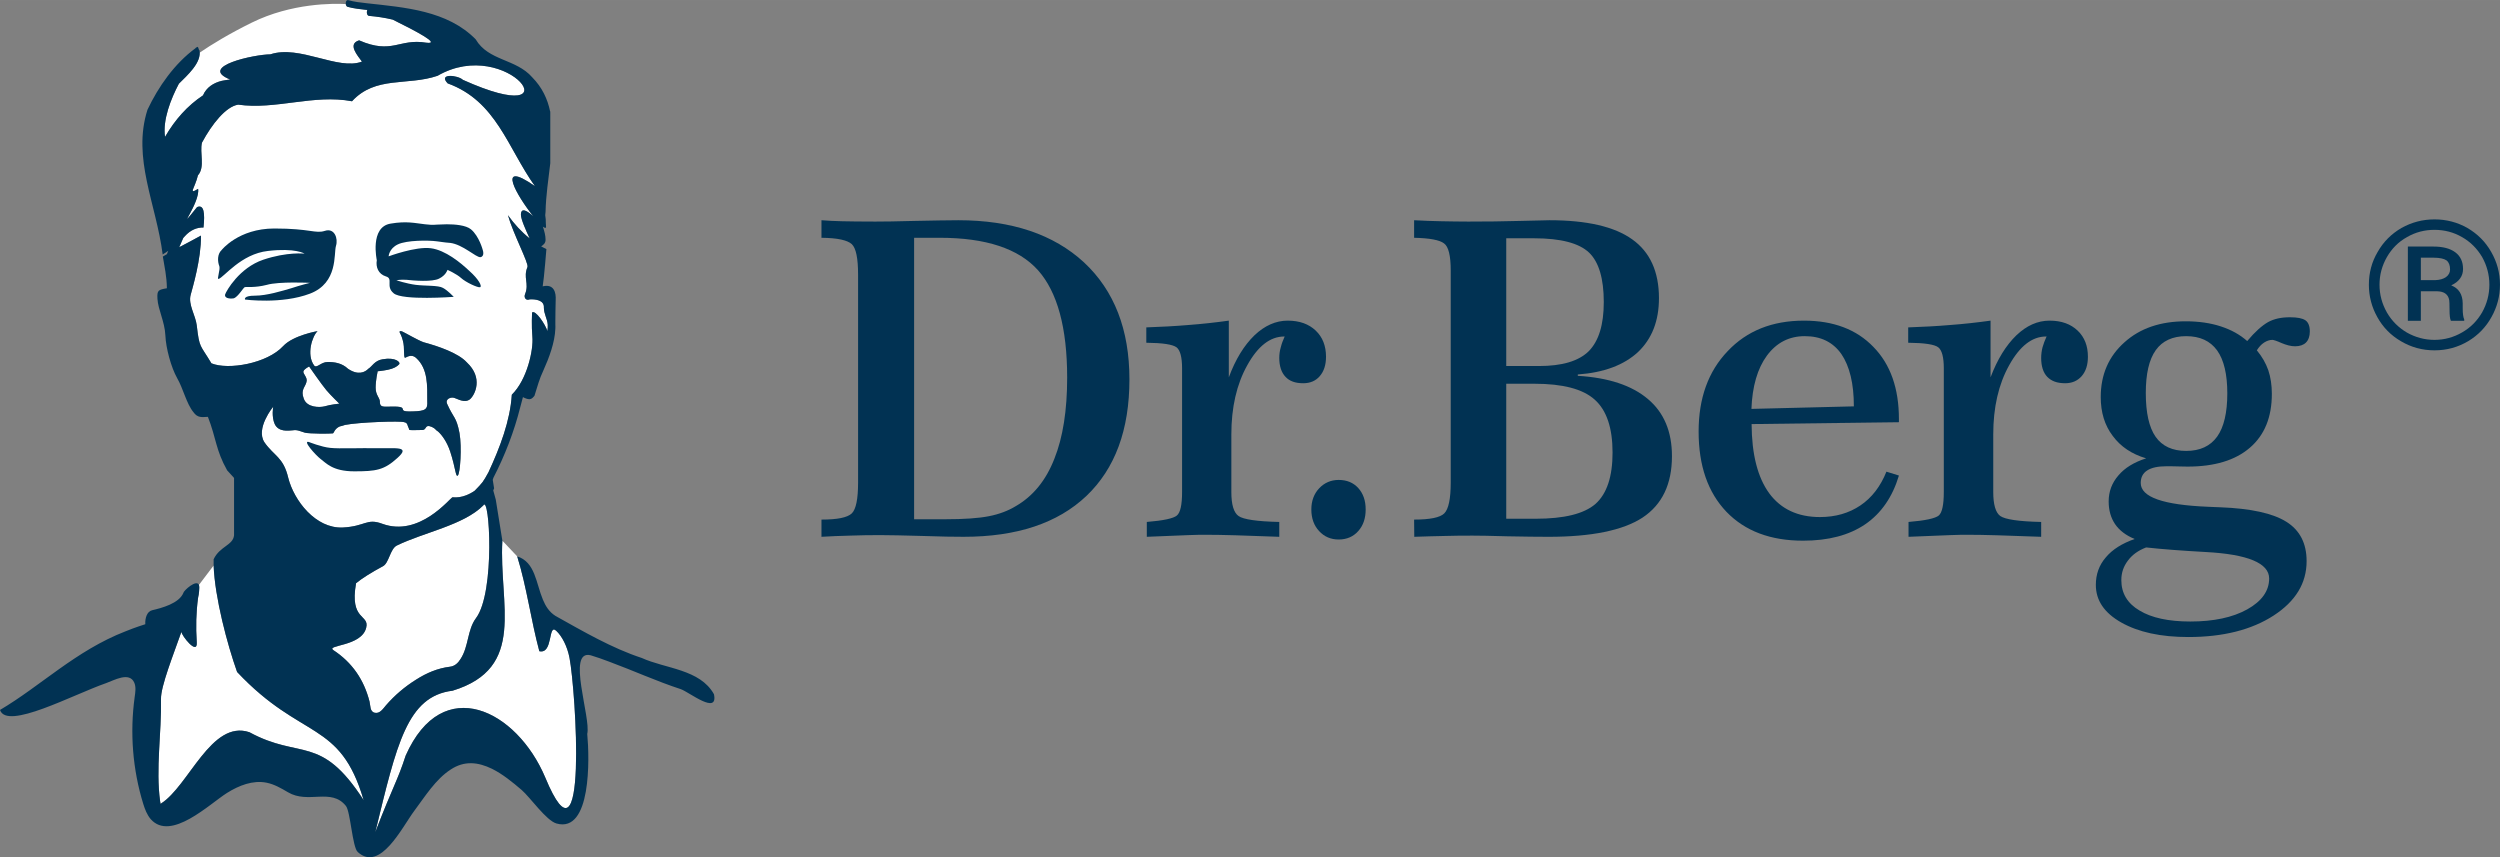
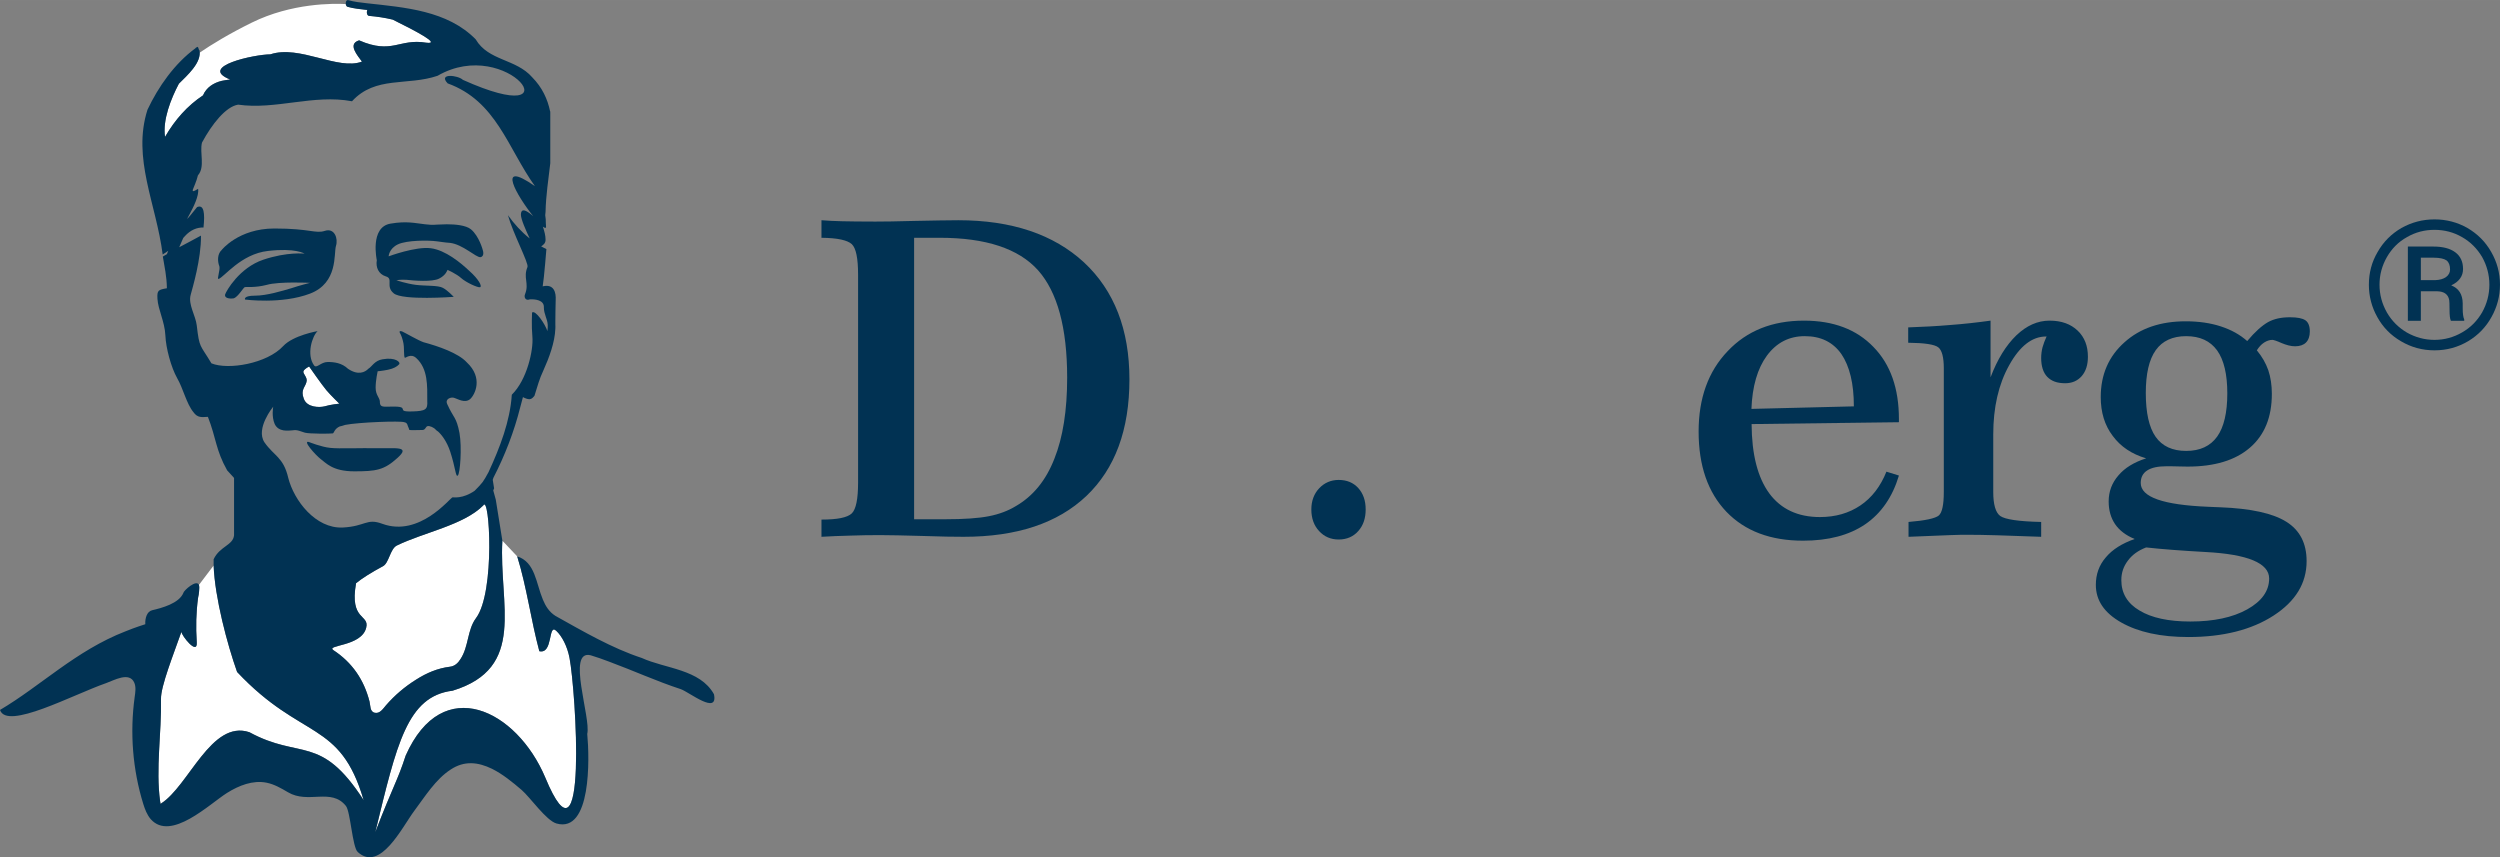
<svg xmlns="http://www.w3.org/2000/svg" xml:space="preserve" width="148.145mm" height="50.8mm" version="1.1" style="shape-rendering:geometricPrecision; text-rendering:geometricPrecision; image-rendering:optimizeQuality; fill-rule:evenodd; clip-rule:evenodd" viewBox="0 0 14815 5080">
  <rect x="0" y="0" width="14815" height="5080" fill="#808080" stroke="none" />
  <defs>
    <style type="text/css">
   
    .fil2 {fill:#013253}
    .fil1 {fill:#013253;fill-rule:nonzero}
    .fil0 {fill:white;fill-rule:nonzero}
   
  </style>
  </defs>
  <g id="Слой_x0020_1">
    <path class="fil0" d="M3261 665l-1 0c1,0 1,1 1,2l0 -2z" />
    <path class="fil0" d="M3375 3899c-13,-69 -45,-130 -79,-162 -49,-45 -17,141 -100,122 -50,-186 -74,-378 -131,-562l-88 -93c-21,379 146,754 -295,889 -270,33 -331,317 -458,838 107,-277 132,-305 180,-454 219,-493 659,-268 827,130 255,615 181,-515 144,-708z" />
    <path class="fil0" d="M1405 3982c-58,-163 -132,-441 -139,-631l-87 115c1,4 2,9 2,16 0,6 -1,12 -1,18l0 0c0,1 0,1 0,2 -1,13 -3,27 -6,39 -12,88 -14,175 -8,264 6,84 -91,-40 -91,-61 -46,132 -123,323 -121,399 4,199 -32,412 -5,606 1,4 3,8 5,12 165,-104 298,-498 524,-422 303,164 422,8 677,402 -140,-477 -366,-351 -750,-759z" />
    <path class="fil0" d="M2287 4180c52,-60 112,-111 180,-154 61,-38 126,-66 199,-75 29,-4 49,-23 64,-47 48,-74 39,-173 91,-242 115,-153 80,-737 43,-667 -116,117 -354,160 -513,238 -39,20 -46,103 -81,122 -69,37 -126,73 -160,101 -40,224 81,183 60,264 -27,112 -242,101 -194,133 111,73 181,175 214,305 6,24 1,60 32,66 29,6 48,-24 65,-44z" />
    <path class="fil0" d="M1800 2362c19,55 96,53 123,46 36,-11 88,-16 88,-16 0,0 -50,-48 -77,-80 -27,-32 -102,-140 -102,-140 0,0 -27,12 -34,28 -4,16 27,36 18,64 -7,30 -36,46 -16,98z" />
-     <path class="fil0" d="M1411 620c-73,12 -155,115 -214,225 -15,61 20,144 -24,194 -18,76 -60,118 1,80 14,82 -146,282 -6,108 41,-17 47,36 38,121 -38,-1 -77,14 -111,52 -3,4 -6,7 -9,10l-24 55c43,-23 86,-45 129,-69 2,138 -51,313 -61,351 -16,57 29,122 36,181 16,138 19,111 87,225 100,41 330,1 425,-102 59,-64 204,-89 204,-89 -32,30 -67,139 -21,203 15,21 40,-20 81,-20 40,0 84,6 120,40 60,41 101,21 121,0 20,-11 37,-49 84,-56 77,-14 109,18 98,30 -12,13 -32,25 -66,32 -34,7 -61,9 -61,9 0,0 -12,54 -12,97 0,44 23,58 25,81 0,25 7,32 37,32 29,0 83,-4 95,7 11,12 -9,23 61,21 79,-2 91,-12 88,-62 0,-89 5,-190 -65,-254 -32,-30 -62,0 -68,-2 -3,-2 -5,-21 -5,-41l0 -3c0,-7 0,-36 -7,-59 -7,-28 -18,-46 -18,-46 0,0 -7,-14 14,-7 20,9 95,53 127,64 86,23 206,64 256,119 99,92 49,192 20,218 -32,27 -77,-3 -93,-7 -18,-7 -57,4 -43,36 39,87 54,74 73,172 15,85 4,240 -10,252 -13,11 -13,-44 -45,-142 -20,-60 -50,-99 -72,-119 -5,-3 -9,-7 -12,-9 -13,-16 -38,-26 -49,-23 -14,2 -12,23 -32,23 -18,0 -64,2 -77,0 -3,-7 -5,-16 -9,-23 -3,-12 -7,-21 -21,-23 -20,-9 -272,0 -351,16 -13,4 -23,7 -32,9 -31,14 -34,39 -40,41 -14,2 -141,2 -166,-4 -25,-7 -45,-19 -72,-14 -27,2 -84,11 -107,-37 -20,-45 -9,-103 -9,-103 0,0 -106,128 -52,211 57,82 112,87 141,210 34,135 162,302 323,295 136,-7 141,-57 235,-22 221,81 402,-155 416,-158 4,0 59,12 131,-38 49,-51 49,-51 82,-110 68,-147 128,-303 138,-459 91,-89 129,-267 122,-343 -6,-64 -2,-144 -2,-144 20,-18 79,71 91,110 2,-14 2,-25 2,-37 -2,-36 -23,-64 -23,-103 3,-45 -54,-50 -84,-48 -24,9 -36,-13 -27,-32 25,-64 -13,-96 14,-160 7,-23 -86,-199 -116,-307 37,52 80,99 129,138 -22,-47 -52,-114 -52,-140 0,-49 41,-20 73,8 -97,-120 -225,-342 10,-178 -162,-227 -228,-504 -517,-609 -59,-61 61,-49 90,-21 685,308 269,-267 -150,-24 -179,61 -367,-1 -507,151 -226,-43 -453,52 -675,20z" />
    <path class="fil0" d="M1203 565c20,-47 62,-74 111,-86 16,-3 33,-6 50,-8 -194,-77 147,-149 238,-149 173,-58 401,97 543,43 -25,-35 -88,-104 -17,-126 197,86 237,-13 398,14 90,11 -57,-67 -199,-137 -46,-11 -92,-18 -139,-22 -14,-1 -17,-23 -11,-34 -40,-6 -80,-9 -118,-20 -6,-2 -9,-9 -10,-16 -72,-4 -320,-7 -557,110 -134,66 -237,129 -309,178 3,68 -77,138 -123,184 -47,89 -97,215 -82,315 59,-102 133,-185 225,-246z" />
    <path class="fil1" d="M4868 1305c38,3 78,5 122,6 44,1 110,2 197,2 49,0 127,-1 236,-4 109,-2 194,-4 256,-4 317,0 565,84 745,250 179,167 269,398 269,693 0,299 -85,529 -255,691 -171,162 -413,242 -728,242 -52,0 -134,-1 -245,-5 -110,-3 -194,-5 -251,-5 -60,0 -119,1 -176,3 -57,1 -114,4 -170,7l0 -102c95,0 154,-12 180,-37 25,-25 37,-86 37,-182l0 -1232c0,-97 -12,-157 -37,-181 -26,-24 -85,-37 -180,-38l0 -104zm549 104l0 1668 184 0c112,0 198,-6 259,-18 61,-12 114,-32 160,-60 102,-59 178,-152 228,-280 51,-127 76,-288 76,-481 0,-296 -58,-508 -173,-637 -115,-128 -309,-192 -582,-192l-152 0z" />
-     <path class="fil1" d="M7005 2183c0,-66 -11,-108 -33,-125 -23,-17 -82,-26 -179,-27l0 -91c83,-3 166,-7 248,-14 81,-6 162,-15 241,-26l0 336c40,-108 91,-190 152,-249 61,-58 127,-87 197,-87 70,0 125,20 166,59 41,39 61,91 61,155 0,48 -12,86 -37,115 -24,28 -57,42 -98,42 -46,0 -81,-12 -105,-38 -24,-25 -37,-63 -37,-112 0,-22 3,-43 9,-63 5,-21 13,-42 23,-64l-2 0c-84,0 -157,57 -220,171 -63,113 -94,250 -94,410l0 340c0,75 14,123 43,143 28,20 109,32 241,35l0 88c-104,-4 -191,-7 -259,-9 -69,-2 -128,-3 -177,-3 -23,0 -57,0 -102,2 -45,2 -127,5 -247,10l0 -88c98,-8 158,-21 178,-38 21,-17 31,-64 31,-140l0 -732z" />
    <path class="fil1" d="M7933 2844c48,0 87,16 116,48 29,32 44,74 44,127 0,53 -15,96 -44,128 -29,33 -68,50 -116,50 -47,0 -86,-17 -116,-50 -30,-32 -46,-75 -46,-128 0,-51 16,-93 46,-125 31,-33 70,-50 116,-50z" />
-     <path class="fil1" d="M8380 1305c54,3 108,5 162,6 54,1 107,2 159,2 102,0 206,-1 312,-4 107,-2 163,-4 169,-4 222,0 385,38 490,113 106,75 159,192 159,349 0,135 -42,241 -124,319 -83,77 -202,122 -357,133l0 8c182,11 321,57 416,138 95,80 142,193 142,338 0,166 -58,287 -174,364 -116,76 -302,114 -557,114 -63,0 -145,-1 -245,-3 -100,-3 -168,-4 -204,-4 -52,0 -107,0 -166,2 -58,1 -119,3 -181,5l-1 -102c94,0 154,-12 179,-37 25,-25 38,-86 38,-182l0 -1257c0,-88 -13,-142 -40,-161 -26,-20 -85,-31 -177,-33l0 -104zm546 107l0 757 194 0c137,0 235,-29 295,-88 59,-60 89,-156 89,-291 0,-139 -29,-237 -87,-293 -59,-56 -167,-85 -326,-85l-165 0zm0 862l0 800 174 0c169,0 287,-29 355,-88 67,-60 101,-161 101,-304 0,-146 -35,-251 -106,-314 -70,-63 -189,-94 -357,-94l-167 0z" />
    <path class="fil1" d="M10380 2513c1,180 36,317 105,411 69,93 169,140 300,140 92,0 172,-23 240,-69 68,-46 119,-113 154,-200l74 23c-38,127 -105,224 -200,289 -96,65 -218,97 -368,97 -193,0 -344,-57 -454,-171 -110,-115 -165,-273 -165,-476 0,-197 57,-356 172,-476 114,-121 265,-181 452,-181 175,0 312,52 412,156 101,103 151,246 151,427l0 19 -873 11zm-1 -90l607 -15c0,-135 -25,-238 -74,-310 -50,-71 -122,-106 -217,-106 -92,0 -167,38 -224,115 -56,76 -87,182 -92,316z" />
    <path class="fil1" d="M11519 2183c0,-66 -11,-108 -33,-125 -22,-17 -81,-26 -178,-27l0 -91c83,-3 166,-7 247,-14 82,-6 162,-15 241,-26l0 336c41,-108 92,-190 153,-249 61,-58 126,-87 197,-87 70,0 125,20 166,59 41,39 61,91 61,155 0,48 -12,86 -37,115 -25,28 -57,42 -98,42 -46,0 -81,-12 -106,-38 -24,-25 -36,-63 -36,-112 0,-22 3,-43 8,-63 6,-21 14,-42 24,-64l-3 0c-83,0 -156,57 -219,171 -63,113 -94,250 -94,410l0 340c0,75 14,123 42,143 29,20 109,32 242,35l0 88c-104,-4 -191,-7 -260,-9 -68,-2 -127,-3 -176,-3 -23,0 -57,0 -102,2 -45,2 -128,5 -248,10l0 -88c99,-8 158,-21 179,-38 20,-17 30,-64 30,-140l0 -732z" />
    <path class="fil1" d="M13317 2021c46,-55 88,-92 123,-112 36,-20 79,-29 130,-29 44,0 74,6 92,18 17,12 26,34 26,66 0,29 -8,51 -23,66 -14,14 -36,22 -64,22 -25,0 -51,-7 -80,-19 -29,-13 -48,-19 -55,-19 -15,0 -32,5 -49,16 -17,11 -31,27 -43,46 31,37 53,76 68,118 14,42 21,89 21,140 0,138 -43,244 -130,319 -87,75 -210,112 -370,112 -7,0 -24,0 -52,-1 -28,-1 -53,-1 -73,-1 -50,0 -88,8 -114,25 -25,16 -38,41 -38,74 0,84 133,130 398,141 33,1 57,3 73,3 182,7 313,36 392,86 80,50 120,128 120,233 0,131 -65,238 -196,323 -130,84 -298,127 -505,127 -164,0 -296,-29 -397,-86 -101,-57 -151,-131 -151,-223 0,-62 19,-117 59,-163 39,-47 97,-83 171,-109 -51,-21 -90,-50 -116,-88 -25,-37 -38,-82 -38,-134 0,-59 19,-110 58,-155 38,-45 93,-78 164,-101 -85,-25 -151,-69 -198,-133 -48,-63 -71,-140 -71,-230 0,-133 47,-241 140,-324 93,-84 214,-125 364,-125 76,0 146,10 207,30 62,20 114,49 157,87zm-599 1223c-47,18 -83,44 -108,78 -26,34 -39,72 -39,116 0,77 36,138 108,180 71,43 171,65 301,65 138,0 251,-24 337,-72 86,-48 130,-109 130,-183 0,-91 -127,-144 -379,-157 -143,-8 -260,-17 -350,-27zm237 -1252c-80,0 -141,28 -180,83 -40,56 -59,141 -59,254 0,116 19,203 58,259 39,56 100,84 181,84 82,0 143,-28 184,-85 40,-56 60,-142 60,-256 0,-113 -20,-198 -60,-254 -41,-57 -102,-85 -184,-85z" />
    <path class="fil1" d="M14346 1660l86 0c26,-1 47,-7 63,-18 16,-12 24,-27 24,-45 0,-25 -7,-43 -21,-54 -14,-10 -40,-16 -76,-16l-76 0 0 133zm0 66l0 175 -77 0 0 -440 151 0c56,0 99,11 130,34 31,23 46,56 46,99 0,42 -23,75 -70,97 45,18 67,53 68,106l0 32c0,29 3,51 9,64l0 8 -79 0c-6,-12 -8,-34 -8,-66 0,-32 -1,-51 -2,-57 -6,-33 -29,-51 -71,-52l-97 0zm-245 -39c0,59 15,114 44,165 29,50 69,90 119,119 50,28 104,43 163,43 58,0 113,-15 163,-44 51,-29 90,-69 119,-119 28,-50 43,-105 43,-164 0,-59 -15,-114 -43,-164 -29,-49 -68,-89 -119,-118 -50,-29 -105,-43 -163,-43 -59,0 -113,14 -163,43 -51,28 -90,68 -119,118 -29,51 -44,105 -44,164zm-63 0c0,-70 17,-135 52,-194 34,-60 81,-107 141,-142 61,-34 126,-51 196,-51 70,0 135,17 195,51 60,35 107,82 141,142 34,59 52,124 52,194 0,68 -17,132 -50,191 -33,60 -79,108 -139,144 -61,36 -127,54 -199,54 -72,0 -138,-18 -199,-54 -60,-35 -107,-83 -140,-143 -33,-59 -50,-123 -50,-192z" />
-     <path class="fil2" d="M2190 4158c-33,-130 -103,-232 -214,-305 -48,-32 167,-21 194,-133 21,-81 -100,-40 -60,-264 34,-28 91,-64 160,-101 35,-19 42,-102 81,-122 159,-78 397,-121 513,-238 37,-70 72,514 -43,668 -52,69 -43,167 -91,241 -15,25 -35,44 -64,47 -73,9 -138,37 -199,76 -68,42 -128,93 -180,153 -17,20 -36,50 -65,44 -31,-6 -26,-42 -32,-66zm-392 -1958c7,-16 34,-28 34,-28 0,0 75,108 102,140 27,32 77,80 77,80 0,0 -52,5 -88,16 -27,7 -104,9 -123,-46 -20,-52 9,-68 16,-98 9,-27 -22,-48 -18,-64zm-90 631c-29,-123 -84,-128 -141,-210 -54,-82 52,-211 52,-211 0,0 -11,58 9,103 23,48 80,39 107,37 27,-5 47,7 72,14 25,7 152,7 166,4 6,-2 9,-27 40,-41 9,-2 19,-4 32,-9 79,-16 331,-25 351,-16 14,2 18,11 21,23 4,7 6,16 9,23 13,2 59,0 77,0 20,0 18,-21 32,-23 11,-2 36,7 49,23 3,2 7,7 12,9 22,20 52,59 72,119 32,98 32,153 45,142 14,-12 25,-167 10,-252 -19,-98 -34,-85 -73,-172 -14,-32 25,-43 43,-36 16,4 61,34 93,7 29,-26 79,-126 -20,-218 -50,-55 -170,-96 -256,-119 -32,-11 -107,-55 -127,-64 -21,-7 -14,7 -14,7 0,0 11,18 18,46 7,23 7,53 7,59l0 3c0,20 2,39 5,41 6,2 36,-28 68,2 70,64 65,165 65,254 3,50 -9,60 -88,62 -70,2 -50,-9 -61,-21 -12,-11 -66,-7 -95,-7 -30,0 -37,-6 -37,-32 -2,-23 -25,-37 -25,-81 0,-43 12,-97 12,-97 0,0 27,-2 61,-9 34,-7 54,-19 66,-32 11,-12 -21,-44 -98,-30 -47,7 -64,45 -84,56 -20,21 -61,41 -121,0 -36,-34 -80,-40 -120,-40 -41,0 -66,41 -81,20 -46,-64 -11,-173 21,-203 0,0 -145,25 -204,89 -95,103 -325,143 -425,102 -68,-114 -71,-87 -87,-225 -7,-59 -52,-124 -36,-181 10,-38 63,-213 61,-351 -43,24 -86,46 -129,69l24 -55c3,-3 6,-6 9,-10 34,-38 73,-53 111,-52 9,-85 3,-138 -38,-121 -140,174 20,-26 6,-108 -61,37 -19,-5 -1,-80 44,-50 9,-133 24,-194 59,-110 141,-213 214,-225 222,32 449,-63 675,-20 139,-152 328,-90 507,-151 419,-243 835,332 150,24 -29,-28 -149,-41 -90,21 289,105 355,382 517,609 -235,-164 -107,58 -10,178 -32,-28 -73,-57 -73,-8 0,26 30,93 52,140 -49,-39 -92,-86 -129,-138 30,108 124,284 116,307 -27,64 11,96 -14,160 -9,19 3,42 27,32 30,-2 87,3 84,48 0,39 21,67 23,103 0,12 0,23 -2,37 -12,-39 -71,-128 -91,-110 0,0 -4,80 2,144 7,76 -31,254 -122,343 -10,156 -70,312 -138,459 -33,60 -33,60 -82,110 -72,50 -127,38 -131,39 -14,2 -195,238 -416,157 -94,-35 -99,15 -235,22 -161,7 -289,-160 -323,-295zm2523 1283c-83,-149 -288,-151 -428,-215 -177,-58 -348,-158 -511,-249 -37,-23 -59,-58 -75,-97 -41,-98 -45,-222 -152,-256 57,184 81,376 131,562 83,19 51,-167 100,-121 34,31 66,92 79,161 37,193 111,1323 -144,708 -168,-398 -608,-623 -827,-129 -48,148 -73,176 -180,453 127,-521 188,-805 458,-838 441,-135 274,-510 295,-889l-39 -243 -15 -55 5 -12 -8 -51 4 -12c68,-132 123,-274 159,-418l16 -60c4,3 8,4 12,6 32,14 41,4 56,-13 18,-55 27,-96 54,-153 33,-73 67,-164 70,-245 0,-9 1,-17 0,-25 0,-6 0,-12 0,-17 0,-43 1,-72 2,-127 3,-47 -11,-96 -73,-83 -1,0 -2,0 -4,1l7 -55c5,-53 11,-110 15,-166 -11,-5 -21,-11 -31,-16 13,-9 27,-19 26,-41 0,-22 -7,-50 -16,-76 11,8 18,10 19,3 -1,-16 -2,-31 -2,-47l-3 -24 2 -20c2,-95 17,-193 28,-288l0 -305c0,-1 0,-2 -1,-2 -15,-73 -47,-142 -106,-202 -97,-111 -259,-96 -335,-225 -168,-171 -420,-189 -646,-214 -36,-4 -73,-8 -108,-18 -9,-3 -14,4 -16,14 -1,10 2,22 10,25 38,11 78,14 118,19 -6,11 -3,34 10,35 47,4 94,11 140,22 142,70 289,148 199,137 -161,-27 -201,72 -398,-14 -71,22 -8,91 17,126 -142,54 -370,-101 -543,-43 -91,0 -432,72 -238,149 -17,2 -34,5 -50,8 -49,12 -91,39 -111,86 -92,61 -166,144 -225,246 -15,-100 35,-226 82,-315 49,-49 137,-126 122,-198 0,0 0,0 -1,-1 -1,-2 -3,-4 -4,-7 0,-2 0,-3 -1,-5l0 0c0,-1 -1,-2 -1,-2 0,-1 -1,-2 -1,-2l0 0c-1,-1 -1,-2 -1,-1 -1,-1 -1,-2 -2,-2l0 -1 -9 5c-2,1 -3,2 -4,4 -123,90 -220,228 -284,364 -92,288 52,558 90,858 13,-9 24,-16 33,-22l-8 20c-8,4 -16,9 -24,14 10,62 23,116 24,188 -50,9 -59,11 -56,62 4,66 43,135 47,217 3,76 34,190 70,254 35,60 55,151 96,201 25,35 49,30 86,28 50,128 46,196 114,317l41 45 0 340c-6,60 -84,64 -121,142 0,12 0,24 0,37 7,190 81,468 139,631 384,408 610,282 750,760 -255,-395 -374,-238 -677,-403 -226,-76 -359,319 -524,423 -1,0 -2,1 -4,2 0,-5 -1,-10 -1,-15 -27,-194 9,-407 5,-606 -2,-76 75,-267 121,-399 0,21 97,145 91,61 -6,-89 -4,-176 8,-264 3,-12 5,-25 6,-39 0,-1 0,-1 0,-2l0 0c0,-6 1,-12 1,-18 0,-7 -1,-12 -2,-16 -14,-35 -90,33 -92,47 -26,63 -129,90 -185,103 -31,7 -43,47 -41,83 -51,16 -109,38 -117,42 -294,114 -503,324 -744,466 40,122 433,-91 629,-159 46,-16 138,-70 167,-2 11,26 6,57 2,85 -29,211 -12,429 51,633 10,32 22,64 44,90 119,135 350,-91 452,-155 70,-44 153,-77 234,-61 46,9 87,33 128,57 120,71 256,-28 343,81 27,34 38,244 70,273 133,121 262,-146 335,-244 63,-84 126,-187 216,-245 80,-53 161,-45 245,-4 64,32 121,79 175,125 52,45 146,182 207,199 206,58 196,-384 182,-531 23,-95 -124,-501 20,-466 37,11 73,24 110,38 141,52 281,116 425,163 50,18 222,156 196,30z" />
+     <path class="fil2" d="M2190 4158c-33,-130 -103,-232 -214,-305 -48,-32 167,-21 194,-133 21,-81 -100,-40 -60,-264 34,-28 91,-64 160,-101 35,-19 42,-102 81,-122 159,-78 397,-121 513,-238 37,-70 72,514 -43,668 -52,69 -43,167 -91,241 -15,25 -35,44 -64,47 -73,9 -138,37 -199,76 -68,42 -128,93 -180,153 -17,20 -36,50 -65,44 -31,-6 -26,-42 -32,-66zm-392 -1958c7,-16 34,-28 34,-28 0,0 75,108 102,140 27,32 77,80 77,80 0,0 -52,5 -88,16 -27,7 -104,9 -123,-46 -20,-52 9,-68 16,-98 9,-27 -22,-48 -18,-64zm-90 631c-29,-123 -84,-128 -141,-210 -54,-82 52,-211 52,-211 0,0 -11,58 9,103 23,48 80,39 107,37 27,-5 47,7 72,14 25,7 152,7 166,4 6,-2 9,-27 40,-41 9,-2 19,-4 32,-9 79,-16 331,-25 351,-16 14,2 18,11 21,23 4,7 6,16 9,23 13,2 59,0 77,0 20,0 18,-21 32,-23 11,-2 36,7 49,23 3,2 7,7 12,9 22,20 52,59 72,119 32,98 32,153 45,142 14,-12 25,-167 10,-252 -19,-98 -34,-85 -73,-172 -14,-32 25,-43 43,-36 16,4 61,34 93,7 29,-26 79,-126 -20,-218 -50,-55 -170,-96 -256,-119 -32,-11 -107,-55 -127,-64 -21,-7 -14,7 -14,7 0,0 11,18 18,46 7,23 7,53 7,59l0 3c0,20 2,39 5,41 6,2 36,-28 68,2 70,64 65,165 65,254 3,50 -9,60 -88,62 -70,2 -50,-9 -61,-21 -12,-11 -66,-7 -95,-7 -30,0 -37,-6 -37,-32 -2,-23 -25,-37 -25,-81 0,-43 12,-97 12,-97 0,0 27,-2 61,-9 34,-7 54,-19 66,-32 11,-12 -21,-44 -98,-30 -47,7 -64,45 -84,56 -20,21 -61,41 -121,0 -36,-34 -80,-40 -120,-40 -41,0 -66,41 -81,20 -46,-64 -11,-173 21,-203 0,0 -145,25 -204,89 -95,103 -325,143 -425,102 -68,-114 -71,-87 -87,-225 -7,-59 -52,-124 -36,-181 10,-38 63,-213 61,-351 -43,24 -86,46 -129,69l24 -55c3,-3 6,-6 9,-10 34,-38 73,-53 111,-52 9,-85 3,-138 -38,-121 -140,174 20,-26 6,-108 -61,37 -19,-5 -1,-80 44,-50 9,-133 24,-194 59,-110 141,-213 214,-225 222,32 449,-63 675,-20 139,-152 328,-90 507,-151 419,-243 835,332 150,24 -29,-28 -149,-41 -90,21 289,105 355,382 517,609 -235,-164 -107,58 -10,178 -32,-28 -73,-57 -73,-8 0,26 30,93 52,140 -49,-39 -92,-86 -129,-138 30,108 124,284 116,307 -27,64 11,96 -14,160 -9,19 3,42 27,32 30,-2 87,3 84,48 0,39 21,67 23,103 0,12 0,23 -2,37 -12,-39 -71,-128 -91,-110 0,0 -4,80 2,144 7,76 -31,254 -122,343 -10,156 -70,312 -138,459 -33,60 -33,60 -82,110 -72,50 -127,38 -131,39 -14,2 -195,238 -416,157 -94,-35 -99,15 -235,22 -161,7 -289,-160 -323,-295zm2523 1283c-83,-149 -288,-151 -428,-215 -177,-58 -348,-158 -511,-249 -37,-23 -59,-58 -75,-97 -41,-98 -45,-222 -152,-256 57,184 81,376 131,562 83,19 51,-167 100,-121 34,31 66,92 79,161 37,193 111,1323 -144,708 -168,-398 -608,-623 -827,-129 -48,148 -73,176 -180,453 127,-521 188,-805 458,-838 441,-135 274,-510 295,-889l-39 -243 -15 -55 5 -12 -8 -51 4 -12c68,-132 123,-274 159,-418l16 -60c4,3 8,4 12,6 32,14 41,4 56,-13 18,-55 27,-96 54,-153 33,-73 67,-164 70,-245 0,-9 1,-17 0,-25 0,-6 0,-12 0,-17 0,-43 1,-72 2,-127 3,-47 -11,-96 -73,-83 -1,0 -2,0 -4,1l7 -55c5,-53 11,-110 15,-166 -11,-5 -21,-11 -31,-16 13,-9 27,-19 26,-41 0,-22 -7,-50 -16,-76 11,8 18,10 19,3 -1,-16 -2,-31 -2,-47l-3 -24 2 -20c2,-95 17,-193 28,-288l0 -305c0,-1 0,-2 -1,-2 -15,-73 -47,-142 -106,-202 -97,-111 -259,-96 -335,-225 -168,-171 -420,-189 -646,-214 -36,-4 -73,-8 -108,-18 -9,-3 -14,4 -16,14 -1,10 2,22 10,25 38,11 78,14 118,19 -6,11 -3,34 10,35 47,4 94,11 140,22 142,70 289,148 199,137 -161,-27 -201,72 -398,-14 -71,22 -8,91 17,126 -142,54 -370,-101 -543,-43 -91,0 -432,72 -238,149 -17,2 -34,5 -50,8 -49,12 -91,39 -111,86 -92,61 -166,144 -225,246 -15,-100 35,-226 82,-315 49,-49 137,-126 122,-198 0,0 0,0 -1,-1 -1,-2 -3,-4 -4,-7 0,-2 0,-3 -1,-5c0,-1 -1,-2 -1,-2 0,-1 -1,-2 -1,-2l0 0c-1,-1 -1,-2 -1,-1 -1,-1 -1,-2 -2,-2l0 -1 -9 5c-2,1 -3,2 -4,4 -123,90 -220,228 -284,364 -92,288 52,558 90,858 13,-9 24,-16 33,-22l-8 20c-8,4 -16,9 -24,14 10,62 23,116 24,188 -50,9 -59,11 -56,62 4,66 43,135 47,217 3,76 34,190 70,254 35,60 55,151 96,201 25,35 49,30 86,28 50,128 46,196 114,317l41 45 0 340c-6,60 -84,64 -121,142 0,12 0,24 0,37 7,190 81,468 139,631 384,408 610,282 750,760 -255,-395 -374,-238 -677,-403 -226,-76 -359,319 -524,423 -1,0 -2,1 -4,2 0,-5 -1,-10 -1,-15 -27,-194 9,-407 5,-606 -2,-76 75,-267 121,-399 0,21 97,145 91,61 -6,-89 -4,-176 8,-264 3,-12 5,-25 6,-39 0,-1 0,-1 0,-2l0 0c0,-6 1,-12 1,-18 0,-7 -1,-12 -2,-16 -14,-35 -90,33 -92,47 -26,63 -129,90 -185,103 -31,7 -43,47 -41,83 -51,16 -109,38 -117,42 -294,114 -503,324 -744,466 40,122 433,-91 629,-159 46,-16 138,-70 167,-2 11,26 6,57 2,85 -29,211 -12,429 51,633 10,32 22,64 44,90 119,135 350,-91 452,-155 70,-44 153,-77 234,-61 46,9 87,33 128,57 120,71 256,-28 343,81 27,34 38,244 70,273 133,121 262,-146 335,-244 63,-84 126,-187 216,-245 80,-53 161,-45 245,-4 64,32 121,79 175,125 52,45 146,182 207,199 206,58 196,-384 182,-531 23,-95 -124,-501 20,-466 37,11 73,24 110,38 141,52 281,116 425,163 50,18 222,156 196,30z" />
    <path class="fil2" d="M2356 2713c79,-71 -12,-55 -118,-57 -107,-2 -227,4 -281,-2 -52,-5 -127,-35 -127,-35 -39,-11 38,76 70,101 32,23 70,73 199,73 130,0 177,-7 257,-80z" />
    <path class="fil2" d="M1925 1368c-56,18 -86,-14 -299,-14 -213,0 -313,128 -313,128 -25,23 -25,66 -13,96 6,21 -16,78 -5,75 32,-9 132,-148 293,-166 163,-19 217,16 217,16 0,0 -102,-12 -245,36 -142,48 -219,185 -226,206 -5,20 22,27 50,23 27,-7 59,-67 68,-67 9,-2 59,5 129,-13 72,-21 256,-12 256,-12 0,0 -57,14 -111,32 -55,16 -145,44 -215,44 -71,0 -59,23 -59,23 0,0 217,29 385,-35 168,-64 140,-237 154,-283 14,-44 -9,-108 -66,-89z" />
    <path class="fil2" d="M2782 1606c-53,-50 -143,-124 -229,-135 -89,-12 -250,48 -250,48 0,0 2,-46 55,-71 52,-25 181,-25 231,-18 18,2 45,7 75,9l2 0c77,9 154,87 181,85 27,-5 14,-42 14,-42 0,0 -21,-82 -70,-123 -30,-25 -96,-30 -143,-30 -21,0 -39,2 -59,2 -27,3 -50,0 -70,-2 -62,-7 -109,-20 -204,-4 -125,20 -82,217 -82,217 -7,41 9,82 54,96 46,13 -4,59 46,100 52,44 356,21 356,21 0,0 -37,-39 -64,-53 -27,-16 -106,-11 -161,-18 -54,-7 -115,-27 -115,-27 0,0 18,-5 59,-3 43,5 154,14 194,-7 41,-20 50,-52 50,-52 0,0 55,25 80,48 27,25 99,59 113,55 14,-5 -9,-48 -63,-96z" />
  </g>
</svg>